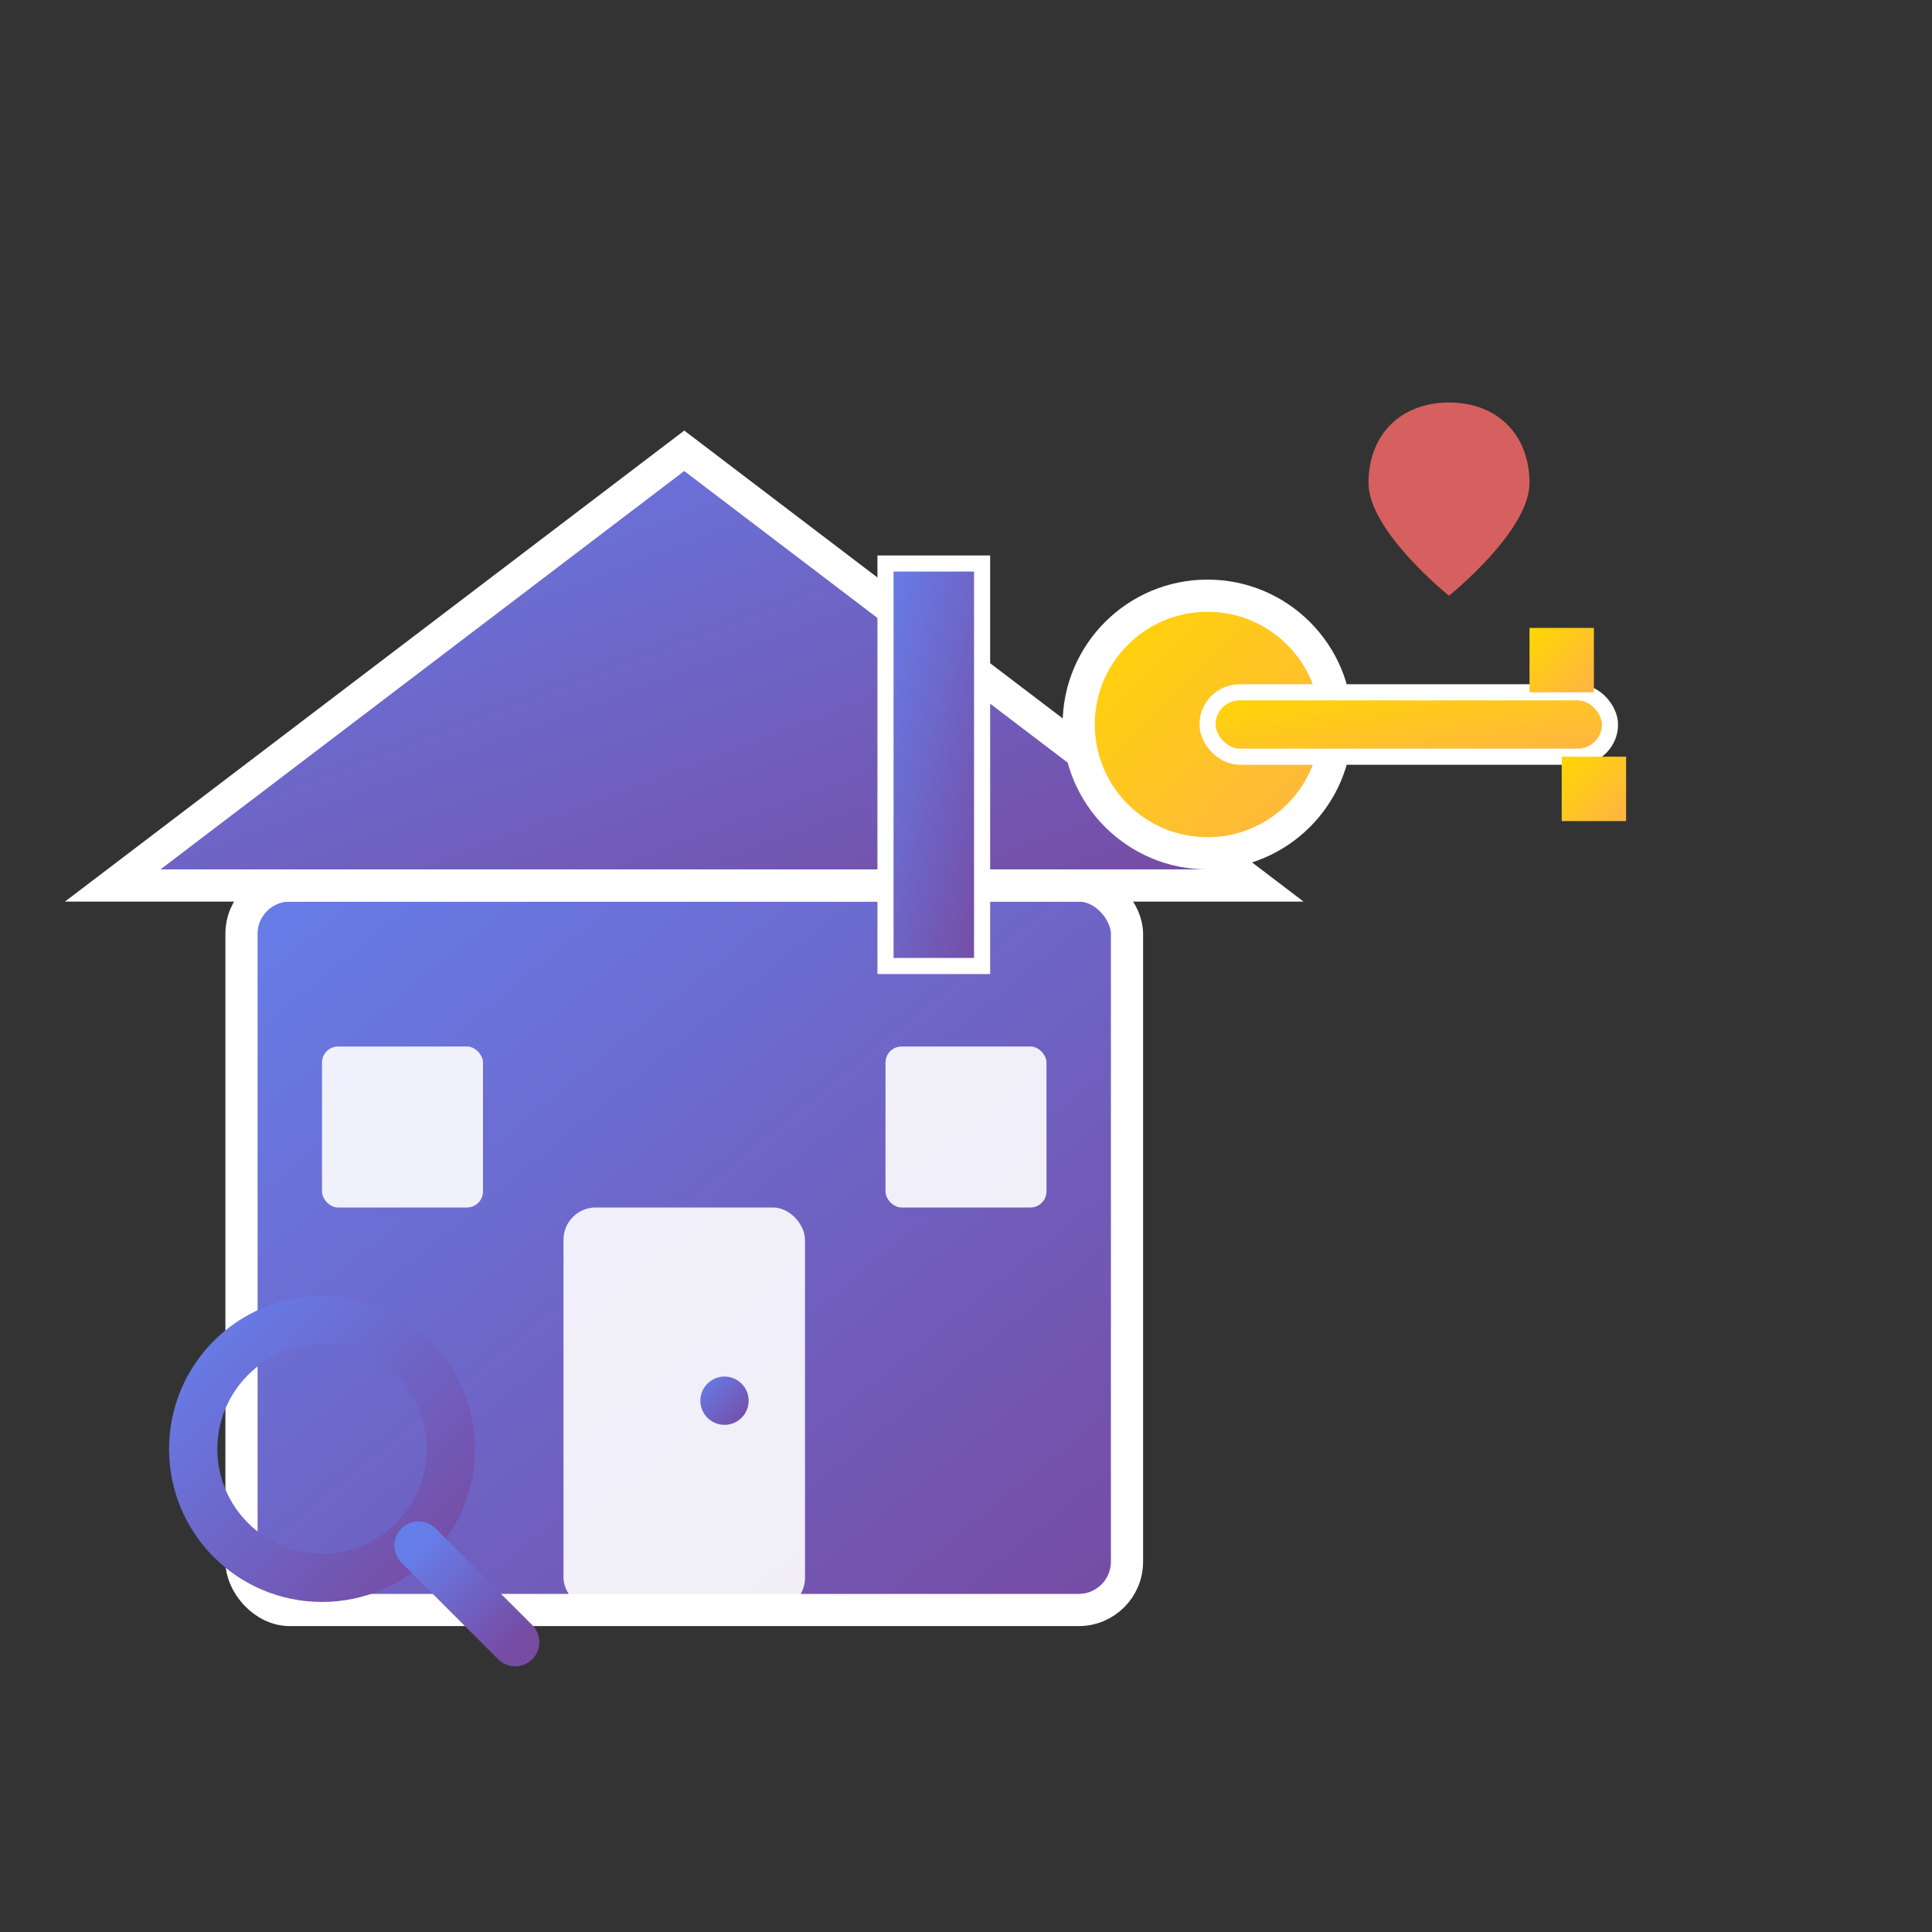
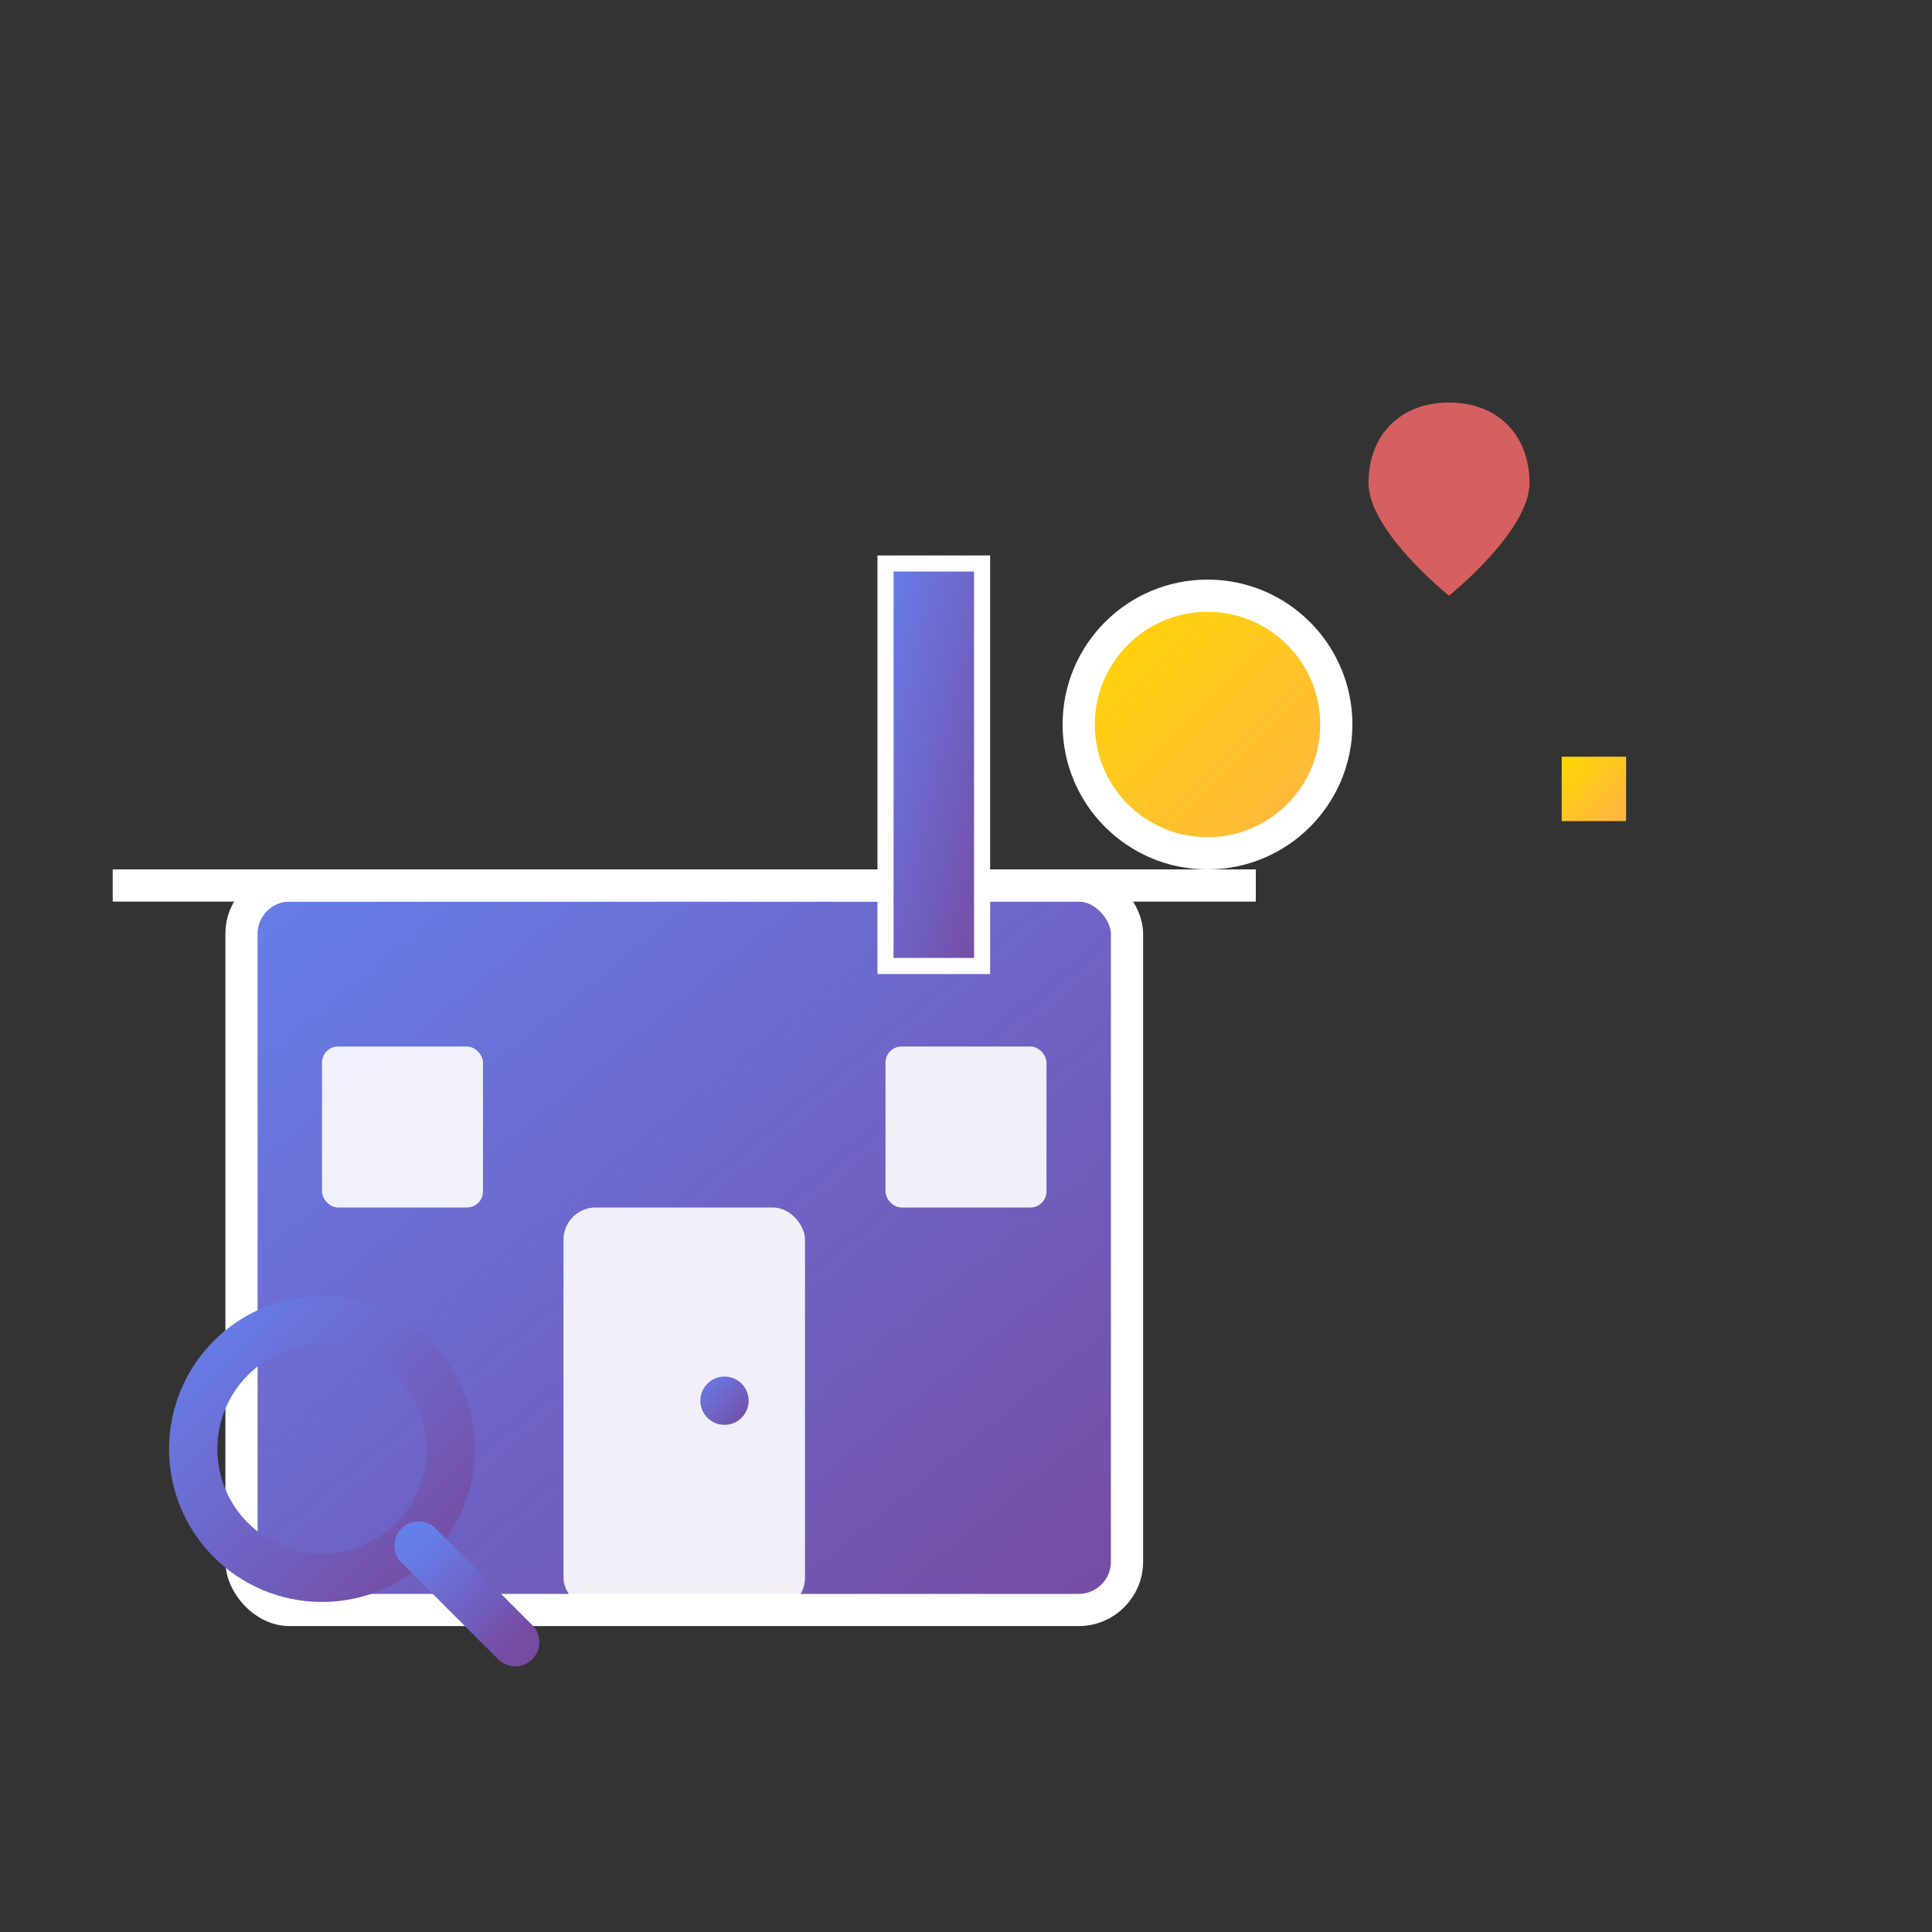
<svg xmlns="http://www.w3.org/2000/svg" viewBox="0 0 120 120" width="120" height="120">
  <rect x="0" y="0" width="120" height="120" fill="#333333" stroke="none" />
  <defs>
    <linearGradient id="buyGradient" x1="0%" y1="0%" x2="100%" y2="100%">
      <stop offset="0%" style="stop-color:#667eea;stop-opacity:1" />
      <stop offset="100%" style="stop-color:#764ba2;stop-opacity:1" />
    </linearGradient>
    <linearGradient id="keyGradient" x1="0%" y1="0%" x2="100%" y2="100%">
      <stop offset="0%" style="stop-color:#ffd700;stop-opacity:1" />
      <stop offset="100%" style="stop-color:#ffb347;stop-opacity:1" />
    </linearGradient>
  </defs>
  <g transform="translate(15, 20)">
    <rect x="0" y="35" width="55" height="45" fill="url(#buyGradient)" stroke="#fff" stroke-width="2" rx="3" />
-     <path d="M-8 35 L27.5 8 L63 35 Z" fill="url(#buyGradient)" stroke="#fff" stroke-width="2" />
+     <path d="M-8 35 L63 35 Z" fill="url(#buyGradient)" stroke="#fff" stroke-width="2" />
    <rect x="40" y="15" width="6" height="25" fill="url(#buyGradient)" stroke="#fff" stroke-width="1" />
    <rect x="20" y="55" width="15" height="25" fill="#fff" opacity="0.9" rx="2" />
    <circle cx="30" cy="67" r="1.5" fill="url(#buyGradient)" />
    <rect x="5" y="45" width="10" height="10" fill="#fff" opacity="0.9" rx="1" />
    <line x1="10" y1="45" x2="10" y2="55" stroke="url(#buyGradient)" stroke-width="1" />
-     <line x1="5" y1="50" x2="15" y2="50" stroke="url(#buyGradient)" stroke-width="1" />
    <rect x="40" y="45" width="10" height="10" fill="#fff" opacity="0.9" rx="1" />
    <line x1="45" y1="45" x2="45" y2="55" stroke="url(#buyGradient)" stroke-width="1" />
-     <line x1="40" y1="50" x2="50" y2="50" stroke="url(#buyGradient)" stroke-width="1" />
  </g>
  <g transform="translate(75, 45)">
    <circle cx="0" cy="0" r="8" fill="url(#keyGradient)" stroke="#fff" stroke-width="2" />
-     <rect x="0" y="-2" width="25" height="4" fill="url(#keyGradient)" stroke="#fff" stroke-width="1" rx="2" />
-     <rect x="20" y="-6" width="4" height="4" fill="url(#keyGradient)" />
    <rect x="22" y="2" width="4" height="4" fill="url(#keyGradient)" />
  </g>
  <g transform="translate(85, 25)">
    <path d="M0,5 C0,2 2,0 5,0 C8,0 10,2 10,5 C10,8 5,12 5,12 C5,12 0,8 0,5 Z" fill="#ff6b6b" opacity="0.8" />
  </g>
  <g transform="translate(20, 90)">
    <circle cx="0" cy="0" r="8" fill="none" stroke="url(#buyGradient)" stroke-width="3" />
    <line x1="6" y1="6" x2="12" y2="12" stroke="url(#buyGradient)" stroke-width="3" stroke-linecap="round" />
  </g>
</svg>